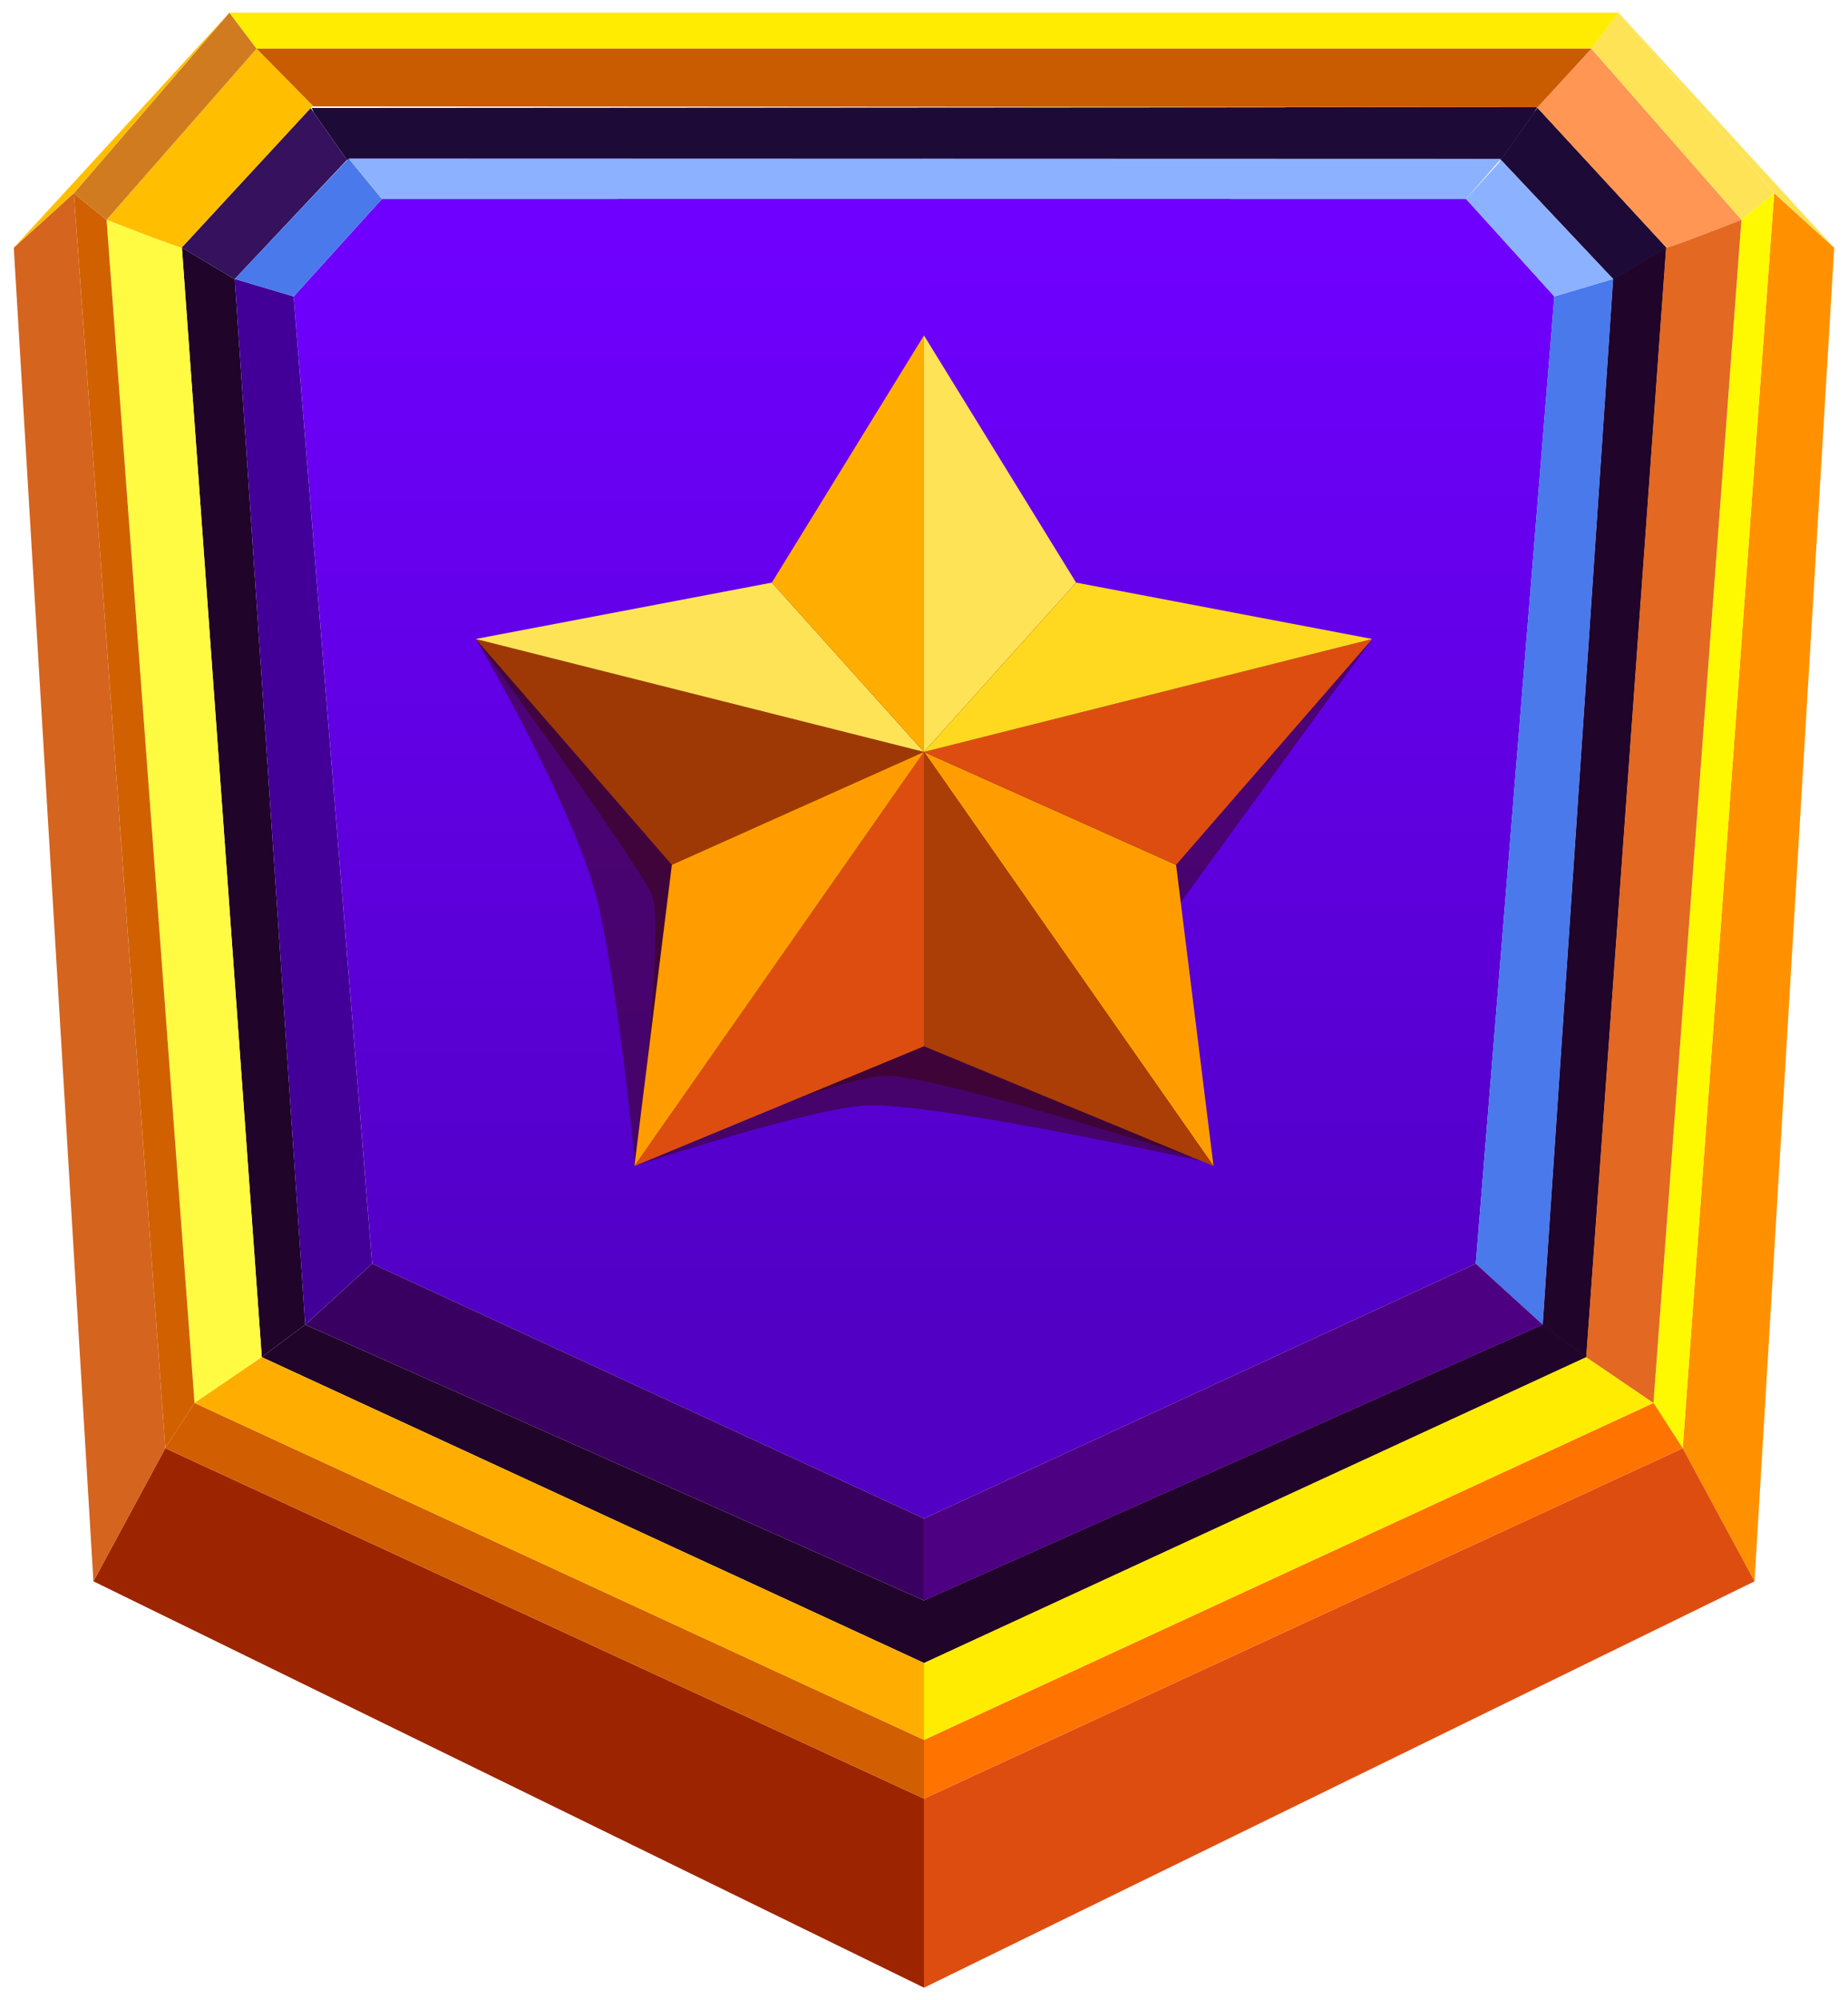
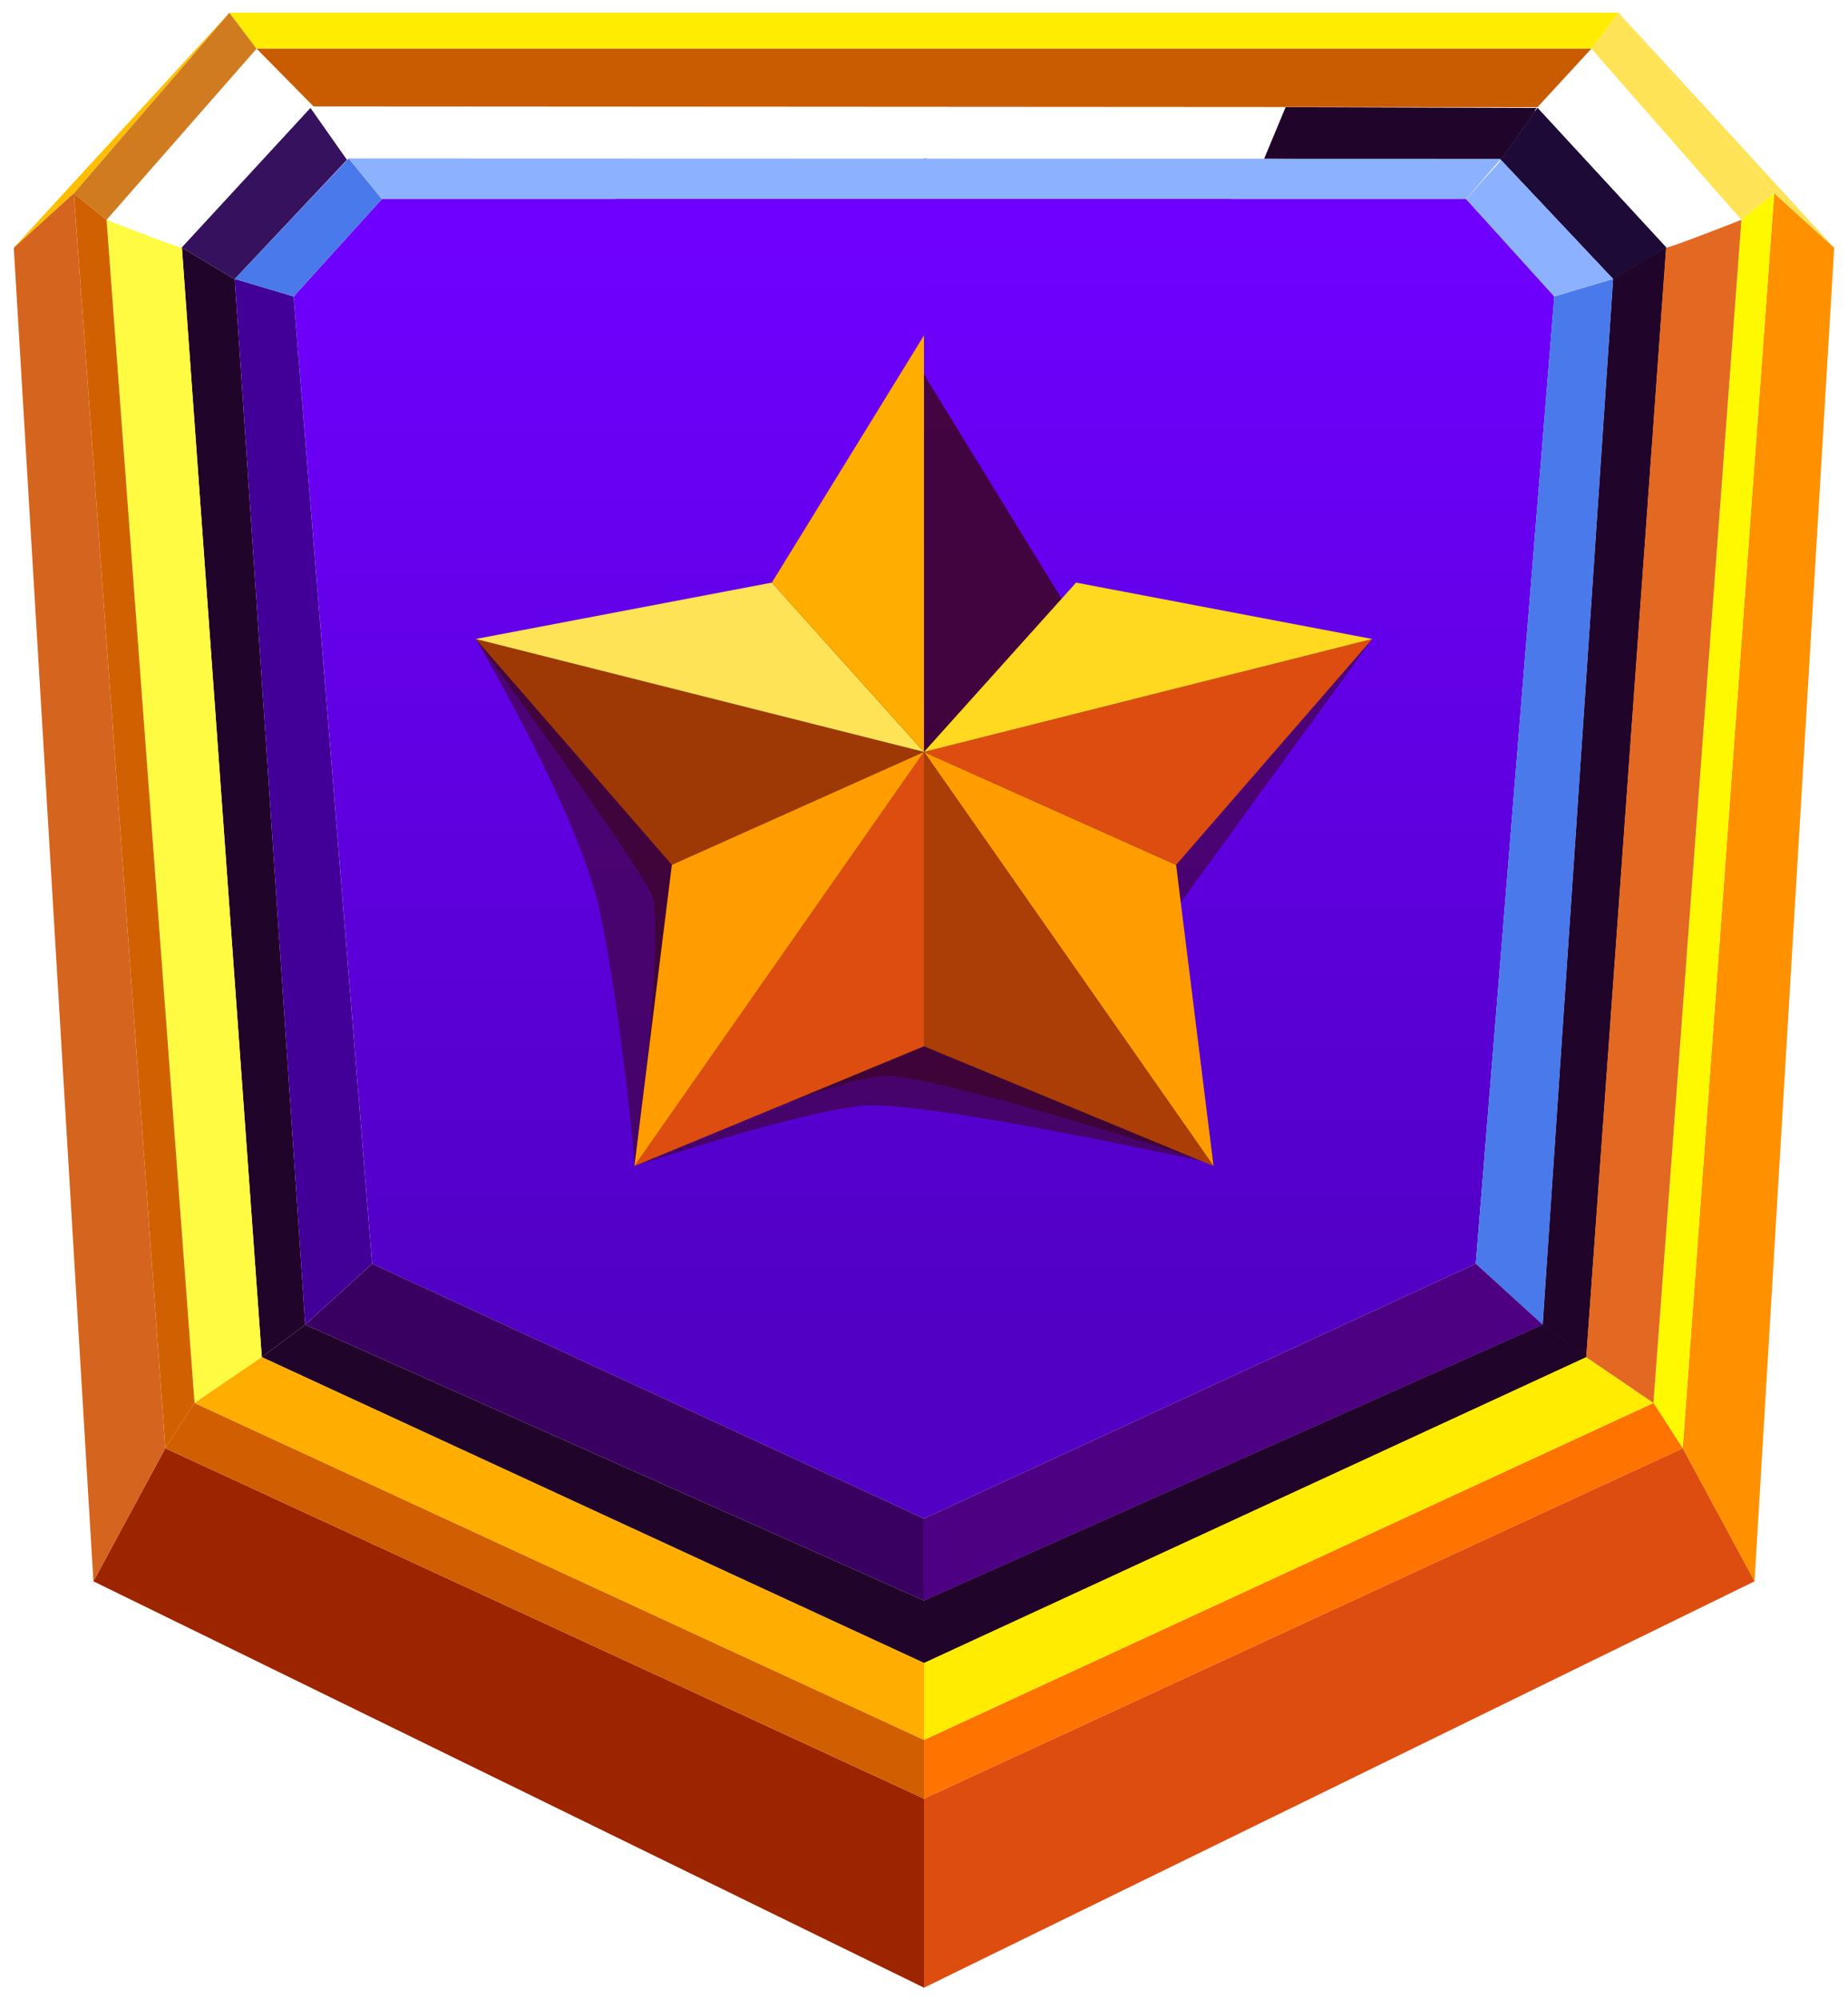
<svg xmlns="http://www.w3.org/2000/svg" width="73" height="79" viewBox="0 0 73 79" fill="none">
  <path d="M59.291 6.315L60.735 4.263L60.605 4.426L60.688 4.263L50.785 4.232L49.935 6.272L59.291 6.315Z" fill="#200429" />
  <path d="M60.735 4.263L59.291 6.315L59.239 6.384L59.294 6.315L63.723 11.016C63.706 11.028 63.709 11.032 63.723 11.031L65.813 9.784V9.768L60.735 4.263Z" fill="#200429" />
  <path d="M60.942 52.315L62.658 53.598L65.814 9.784L63.724 11.031L60.942 52.315Z" fill="#200429" />
  <path d="M36.5 63.21V65.676L62.659 53.598L60.943 52.315L36.5 63.21Z" fill="#200429" />
-   <path d="M13.707 6.315L12.264 4.263L12.393 4.426L12.312 4.263L60.735 4.232L59.291 6.272L13.707 6.315Z" fill="#1E0A36" />
  <path d="M12.264 4.263L13.708 6.315L13.76 6.384L13.705 6.315L9.276 11.016C9.293 11.028 9.289 11.032 9.276 11.031L7.186 9.784V9.768L12.264 4.263Z" fill="#35115E" />
  <path d="M12.057 52.315L10.341 53.598L7.186 9.784L9.275 11.031L12.057 52.315Z" fill="#200429" />
  <path d="M36.5 63.21V65.676L10.341 53.598L12.057 52.315L36.5 63.21Z" fill="#200429" />
  <path d="M60.735 4.263L59.291 6.315L59.239 6.384L59.294 6.315L63.723 11.016C63.706 11.028 63.709 11.032 63.723 11.031L65.813 9.784V9.768L60.735 4.263Z" fill="#1E0A36" />
  <path d="M60.942 52.315L62.658 53.598L65.814 9.784L63.724 11.031L60.942 52.315Z" fill="#200429" />
  <path d="M36.5 63.21V65.676L62.659 53.598L60.943 52.315L36.5 63.21Z" fill="#200429" />
  <path d="M70.085 7.632L72.455 9.784L69.308 62.451L66.47 57.195L70.085 7.632Z" fill="#FF9100" />
-   <path d="M7.186 9.768L12.338 4.202H12.386L10.136 1.921L4.209 8.682C4.209 8.682 6.994 9.775 7.186 9.784V9.768Z" fill="#FFBF00" />
  <path d="M7.186 9.784C6.994 9.775 4.209 8.682 4.209 8.682L7.684 55.407L10.341 53.598L7.186 9.784Z" fill="#FFFB42" />
-   <path d="M60.735 4.263L65.814 9.768V9.784C66.006 9.775 68.791 8.682 68.791 8.682L62.863 1.921L60.688 4.263H60.735Z" fill="#FF9654" />
  <path d="M4.209 8.682L2.915 7.632L6.53 57.195L7.685 55.407L4.209 8.682Z" fill="#D16100" />
  <path d="M65.315 55.407L66.47 57.195L70.085 7.632L68.791 8.682L65.315 55.407Z" fill="#FFF900" />
  <path d="M10.137 1.921L9.063 0.5L2.915 7.632L4.209 8.682L10.137 1.921Z" fill="#D17B20" />
  <path d="M68.791 8.682L70.085 7.632L63.937 0.5L62.863 1.921L68.791 8.682Z" fill="#FFE357" />
  <path d="M36.5 71.034V78.5L69.309 62.451L66.471 57.195L36.5 71.034Z" fill="#DE4D10" />
  <path d="M36.5 68.713V71.034L66.471 57.195L65.316 55.407L36.5 68.713Z" fill="#FF7300" />
  <path d="M62.659 53.598L36.5 65.676V68.713L65.316 55.407L62.659 53.598Z" fill="#FFEC00" />
  <path d="M6.529 57.195L3.69 62.451L36.5 78.5V71.034L6.529 57.195Z" fill="#9C2500" />
  <path d="M36.5 68.713L7.684 55.407L6.529 57.195L36.5 71.034V68.713Z" fill="#D15E00" />
  <path d="M10.34 53.598L7.684 55.407L36.499 68.713V65.676L10.34 53.598Z" fill="#FFAE00" />
  <path d="M2.914 7.632L0.544 9.784L3.69 62.451L6.529 57.195L2.914 7.632Z" fill="#D4641E" />
  <path d="M62.658 53.598L65.315 55.407L68.79 8.682C68.79 8.682 66.006 9.775 65.813 9.784L62.658 53.598Z" fill="#E36822" />
  <path d="M9.062 0.5L10.136 1.921H62.863L63.936 0.5H9.062Z" fill="#FFEC00" />
  <path d="M10.136 1.921L12.385 4.202L60.735 4.232L62.863 1.921H10.136Z" fill="#C95B00" />
  <path d="M0.544 9.784L9.063 0.5L2.914 7.632L0.544 9.784Z" fill="#FFBF00" />
  <path d="M72.455 9.784L70.085 7.632L63.937 0.5L72.455 9.784Z" fill="#FFE357" />
  <path d="M36.5 6.258V59.971L58.297 49.907L61.4 11.707L57.914 7.858H48.634L36.5 6.258Z" fill="url(#paint0_linear_11_139)" />
  <path d="M15.086 7.858L11.6 11.707L14.703 49.907L36.5 59.971V6.314L24.366 7.858H15.086Z" fill="url(#paint1_linear_11_139)" />
  <path d="M11.599 11.707L9.275 11.016C9.293 11.028 9.289 11.032 9.275 11.031L12.056 52.315L14.702 49.907L11.599 11.707Z" fill="#420099" />
  <path d="M15.085 7.858L13.774 6.258L9.275 11.016L11.599 11.707L15.085 7.858Z" fill="#4979EB" />
  <path d="M63.723 11.016L61.399 11.707L58.296 49.906L60.942 52.315L63.723 11.031C63.709 11.032 63.706 11.028 63.723 11.016Z" fill="#4979EB" />
  <path d="M59.172 6.468L59.172 6.468L57.914 7.858L61.4 11.707L63.724 11.016L59.294 6.315L59.172 6.468L59.172 6.468Z" fill="#8CB1FF" />
  <path d="M13.774 6.258L13.899 6.412L15.088 7.856H57.914L59.291 6.272L13.774 6.258Z" fill="#8CB1FF" />
  <path d="M36.5 59.971V63.21L60.943 52.315L58.297 49.907L36.5 59.971Z" fill="#4E0082" />
  <path d="M14.703 49.907L12.057 52.315L36.499 63.21V59.971L14.703 49.907Z" fill="#3A0061" />
  <path opacity="0.5" d="M54.207 25.236L42.529 24.617L36.499 14.787L30.47 24.617L18.791 25.236C18.791 25.236 25.581 34.576 25.792 35.462C26.209 37.213 25.118 46.099 25.06 46.053C25.06 46.053 32.858 42.49 35.008 42.49C37.21 42.49 47.936 45.959 47.936 45.959L45.802 34.649L54.207 25.236Z" fill="#360707" />
  <path opacity="0.5" d="M54.207 25.236L42.529 24.617L36.499 14.787L30.47 24.617L18.791 25.236C18.791 25.236 22.871 32.129 23.686 35.948C24.515 39.83 25.118 46.099 25.06 46.053C25.06 46.053 32.282 43.652 34.432 43.652C37.579 43.652 47.936 45.959 47.936 45.959L46.493 35.843L54.207 25.236Z" fill="#360707" />
  <path d="M36.5 29.696H36.499L36.5 29.696V29.696Z" fill="#FFFEE0" />
  <path d="M36.499 29.696L26.541 34.156L18.791 25.236L36.499 29.696H36.499Z" fill="#9E3906" />
  <path d="M36.499 29.696L18.791 25.236L30.491 23.009L36.499 29.696Z" fill="#FFE357" />
  <path d="M30.49 23.009L36.499 13.248V29.696L30.49 23.009Z" fill="#FFAE00" />
  <path d="M46.458 34.156L47.938 46.053L36.499 29.696L46.458 34.156Z" fill="#FF9D00" />
  <path d="M36.499 29.696L36.499 41.32L25.06 46.053L36.499 29.696H36.499Z" fill="#DE4D10" />
-   <path d="M36.499 13.248L42.508 23.009L36.499 29.696V13.248Z" fill="#FFE357" />
  <path d="M36.499 29.696L25.06 46.053L26.54 34.156L36.499 29.696Z" fill="#FF9D00" />
  <path d="M36.499 29.696L47.938 46.053L36.499 41.32L36.499 29.696Z" fill="#AB3E07" />
  <path d="M36.499 29.696L54.207 25.236L46.458 34.156L36.499 29.696Z" fill="#DE4D10" />
  <path d="M36.499 29.696L42.508 23.009L54.207 25.236L36.499 29.696Z" fill="#FFD91F" />
  <defs>
    <linearGradient id="paint0_linear_11_139" x1="48.95" y1="9.079" x2="48.95" y2="52.238" gradientUnits="userSpaceOnUse">
      <stop stop-color="#6F00FF" />
      <stop offset="1" stop-color="#5100C4" />
    </linearGradient>
    <linearGradient id="paint1_linear_11_139" x1="24.05" y1="9.132" x2="24.05" y2="52.246" gradientUnits="userSpaceOnUse">
      <stop stop-color="#6F00FF" />
      <stop offset="1" stop-color="#5100C4" />
    </linearGradient>
  </defs>
</svg>